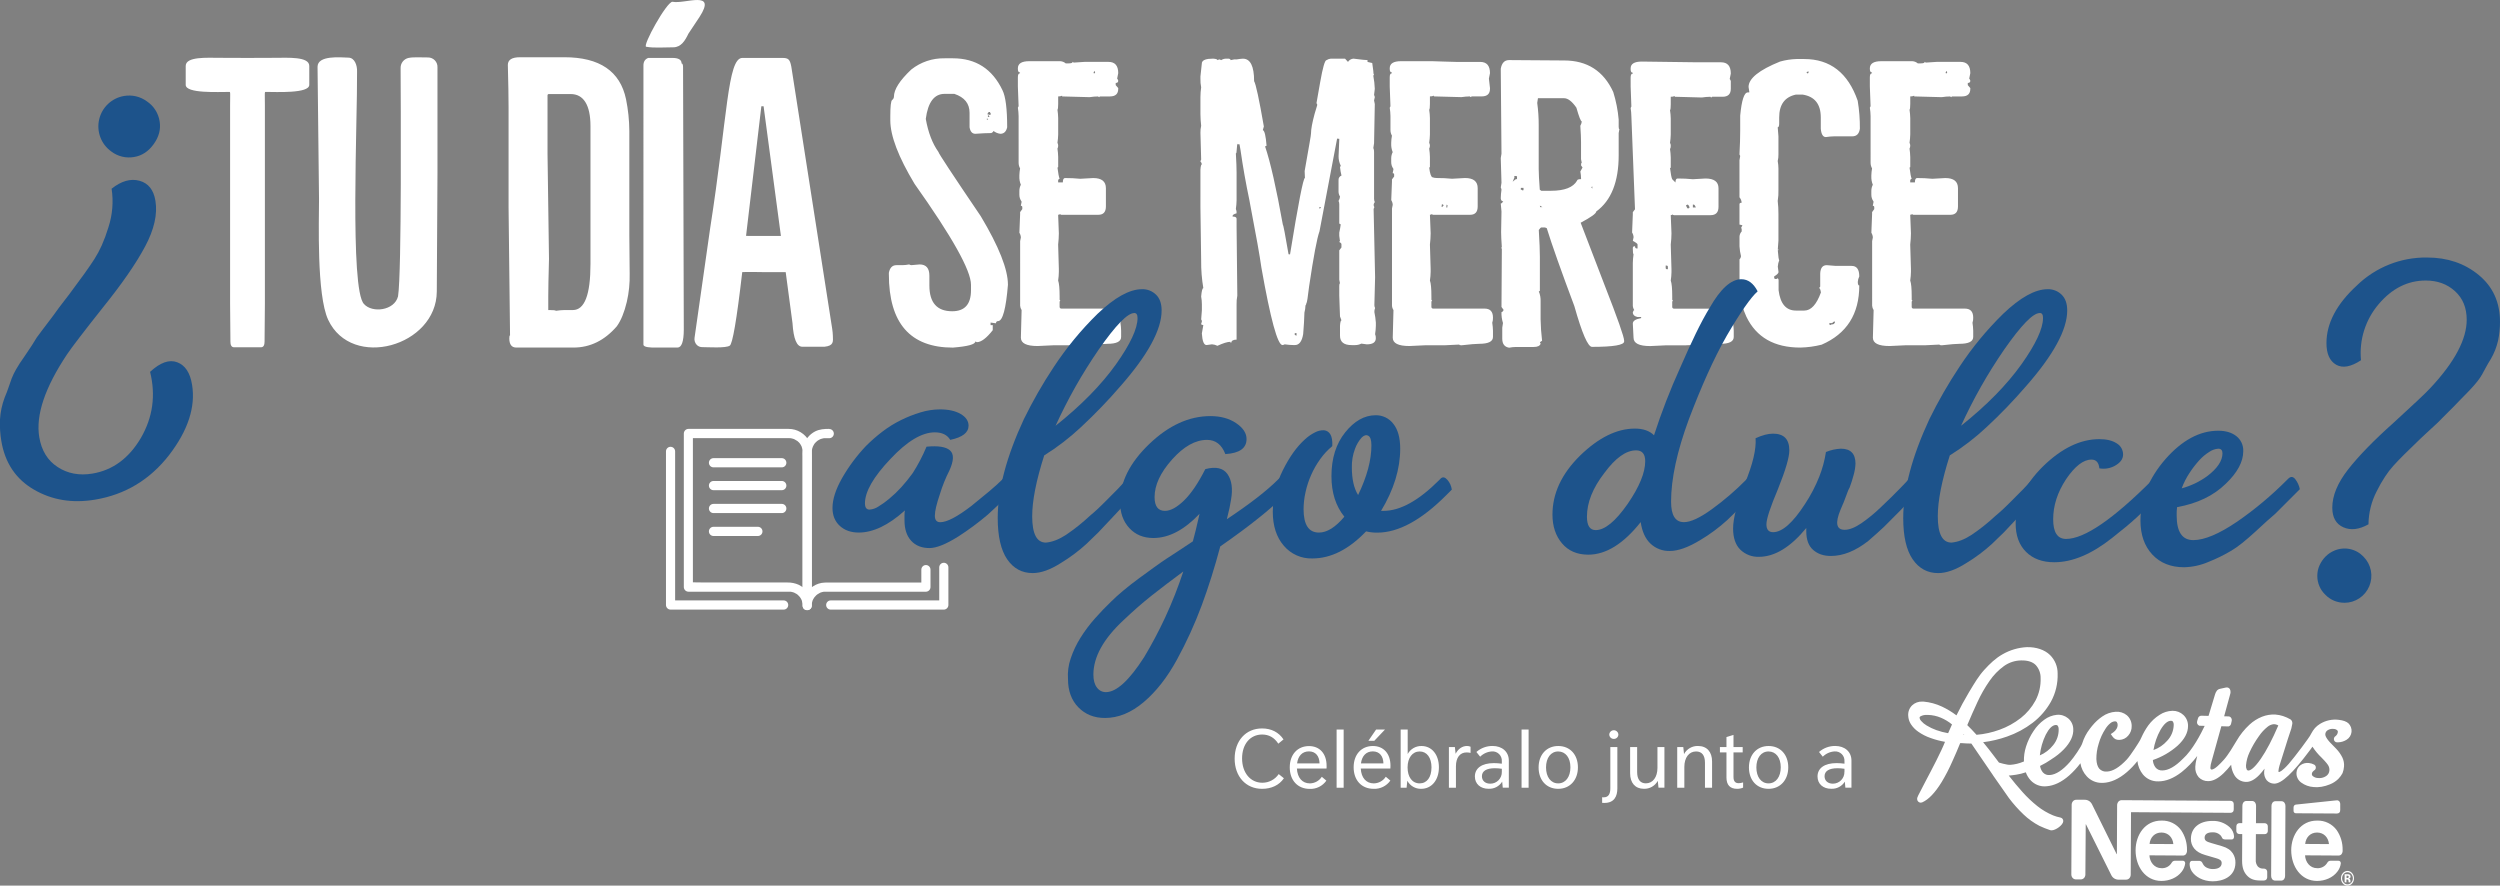
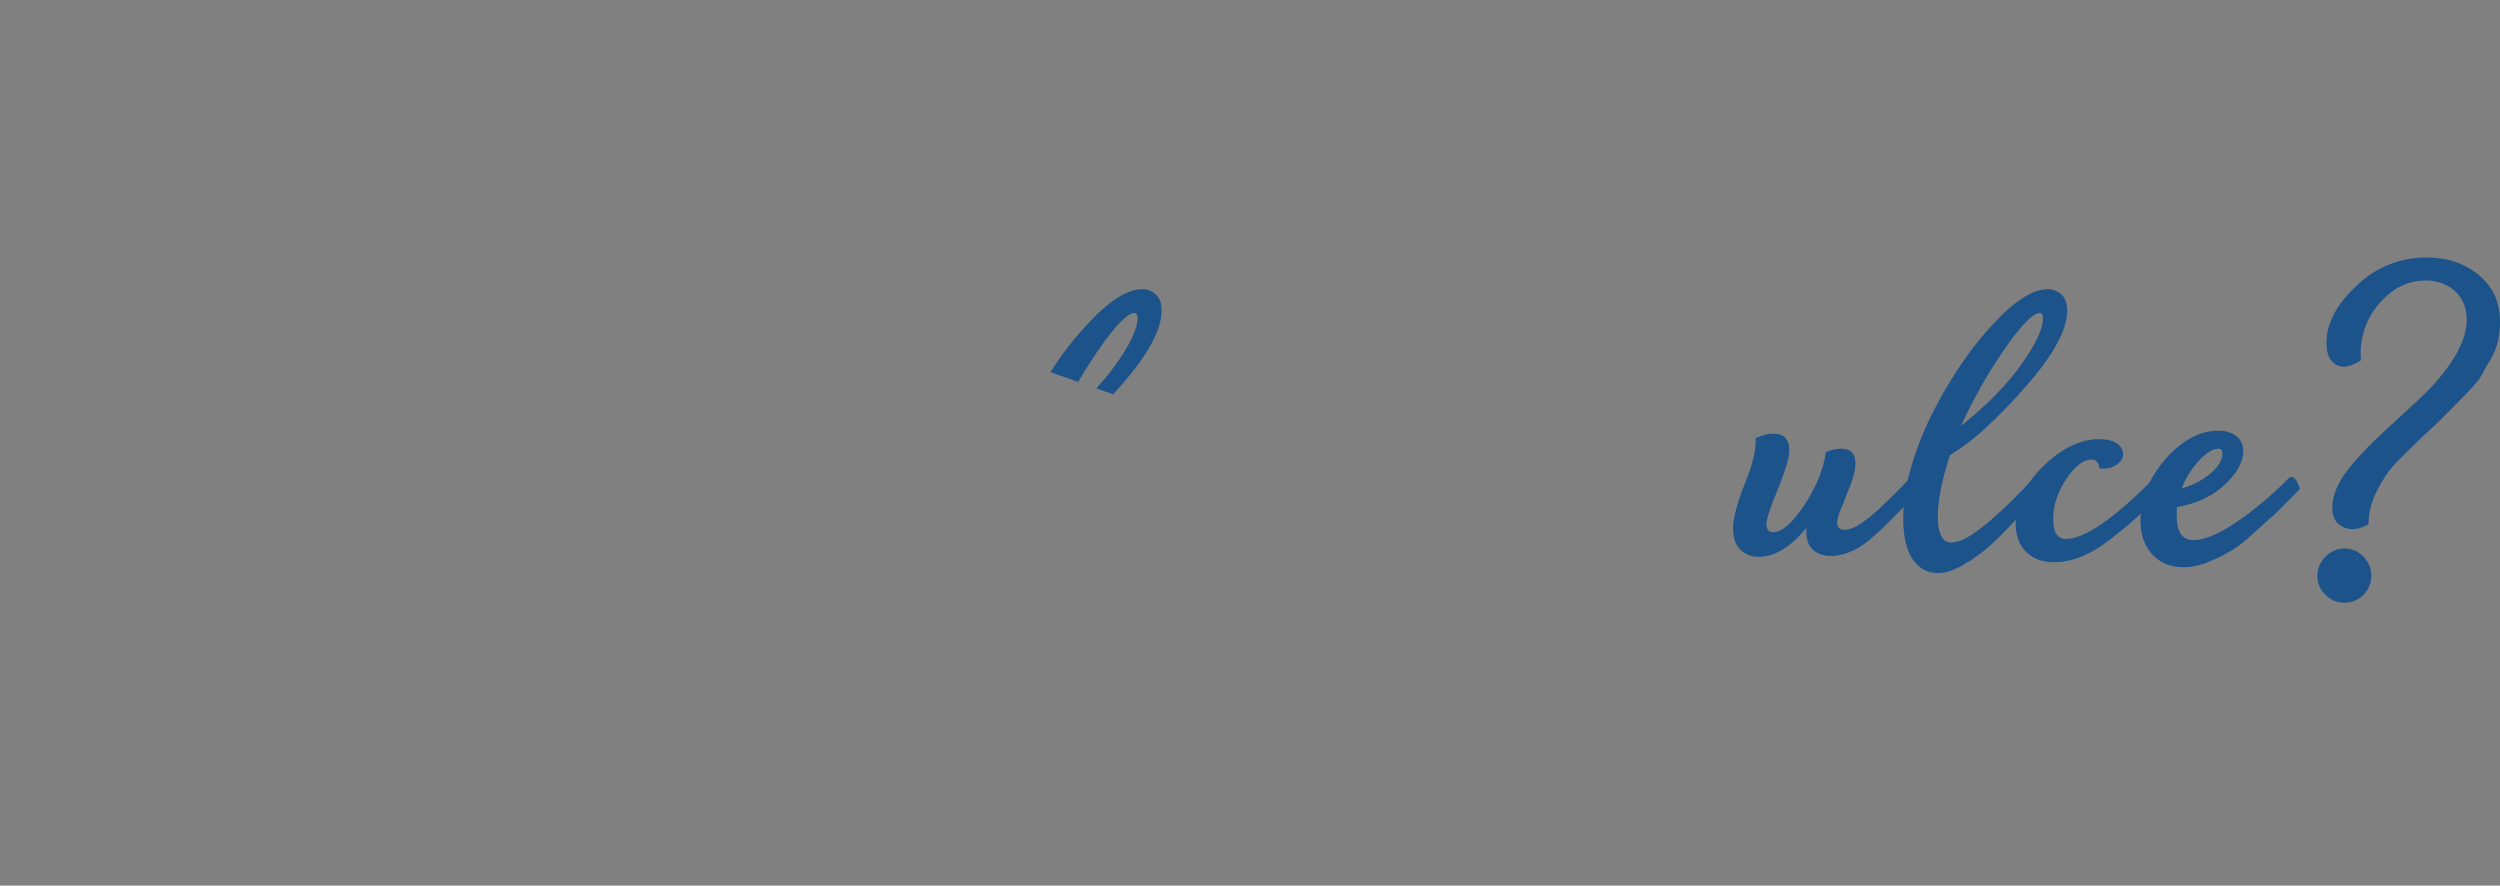
<svg xmlns="http://www.w3.org/2000/svg" width="717" height="254" fill="none">
  <rect width="100%" height="100%" fill="#808080" stroke="none" />
  <g clip-path="url(#A)">
    <path d="M32.011 54.124c2.76-2.207 5.414-2.97 7.961-2.292s4.082 2.59 4.603 5.734c.64 3.859-.351 8.244-2.972 13.154S34.919 81.495 29.416 88.313c-5.472 6.904-8.868 11.342-10.19 13.316-6.355 9.539-9.01 17.449-7.965 23.731.637 3.856 2.398 6.722 5.282 8.596s6.205 2.496 9.961 1.866c5.814-.966 10.445-4.365 13.893-10.198 3.431-5.921 4.314-12.247 2.65-18.977 2.913-2.698 5.508-3.614 7.787-2.748s3.694 3.005 4.246 6.415c1.053 6.367-1.135 13.094-6.564 20.179-5.52 7.099-12.608 11.369-21.264 12.809-6.511 1.088-12.354.125-17.532-2.888s-8.291-7.661-9.341-13.942c-.338-2.012-.467-4.053-.386-6.092C.113 118.193.572 116.037 1.35 113.991c.459-1.091.849-2.1 1.151-3.025s.586-1.738.849-2.424c.345-.882.757-1.736 1.231-2.555.706-1.229 1.475-2.419 2.306-3.566 1.78-2.598 2.989-4.46 3.626-5.584.374-.52.94-1.282 1.698-2.288l3.057-4.034c1.192-1.673 2.168-2.989 2.93-3.949l1.588-2.062 4.386-5.964c1.192-1.664 2.154-3.07 2.887-4.217.805-1.26 1.515-2.578 2.123-3.945.74-1.679 1.376-3.402 1.907-5.159 1.171-3.575 1.487-7.376.921-11.097zm3.584-26.602c1.135-.195 2.298-.159 3.419.105s2.178.753 3.107 1.437c.978.649 1.809 1.497 2.44 2.488s1.048 2.104 1.225 3.267c.371 2.243-.195 4.412-1.698 6.505s-3.367 3.325-5.592 3.697c-1.151.211-2.334.178-3.472-.098s-2.206-.786-3.135-1.5c-1.417-1.018-2.501-2.435-3.115-4.072s-.729-3.419-.332-5.122 1.289-3.249 2.562-4.443 2.872-1.982 4.592-2.264z" fill="#1d538b" />
    <g fill="#fff">
-       <path d="M270.906 16.72h2.386c6.573 0 11.313 3.053 14.22 9.158.897 1.806 1.346 5.346 1.346 10.62-.276 1.252-.935 1.874-1.971 1.874-.72-.091-1.401-.379-1.97-.831 0 .209-.208.426-.624.622-1.176 0-2.696.072-4.564.209-.9 0-1.452-.622-1.66-1.874v-4.162c0-2.638-1.454-4.443-4.361-5.414h-2.802c-2.973 0-4.77 2.394-5.393 7.182.688 3.888 1.898 7.046 3.631 9.474 0 .349 4.046 6.492 12.139 18.428 5.197 8.678 7.795 15.237 7.795 19.676-.566 6.87-1.5 10.34-2.802 10.411-.084-.011-.17-.003-.251.025s-.154.073-.214.134-.105.134-.132.215-.035.167-.023.252l-1.558-.209v.729h.624v1.457c-1.8 2.292-3.323 3.438-4.569 3.438l-.424-.209c0 .832-2.146 1.421-6.437 1.768-12.24 0-18.361-7.01-18.364-21.03v-.426c.283-1.462 1.009-2.192 2.178-2.189h1.762c.628-.015 1.253-.084 1.868-.209.191.113.404.184.625.209 1.312-.136 2.123-.209 2.386-.209 1.868 0 2.802 1.076 2.802 3.229v2.811c0 4.927 2.18 7.391 6.539 7.391 3.598 0 5.395-2.012 5.392-6.036v-1.563c0-4.095-5.395-13.742-16.185-28.941-4.637-7.705-6.955-13.777-6.955-18.219v-1.146c0-2.84.174-4.402.522-4.686.153-.105.28-.244.37-.407s.141-.344.148-.53c0-2.079 1.66-4.681 4.981-7.808 2.714-2.149 6.088-3.284 9.545-3.212zm12.143 17.593l-.106.102.522-.204h-.106l-.31-.315v.417zm.849-1.355l.314-.209-.314-.622h-.339l-.425.622.764.209zm-.424.106l-.208.209.208.311.31-.106-.208-.426-.102.013zM295.171 17.55h8.917c.573.034 1.12.254 1.558.626h.849c.76 0 1.143-.141 1.143-.426.028-.004.057-.002.084.007s.052.024.072.044.036.045.045.072.011.056.007.085l3.218-.209h6.849c1.868 0 2.801 1.076 2.798 3.229l-.31 1.559c.159.176.267.393.31.626 0 .417-.242.626-.726.626v.622l.726.852v.209c0 1.457-.795 2.185-2.386 2.185h-2.798c-.029-.004-.058-.002-.085.007s-.052.024-.072.045-.036.045-.044.072-.012.056-.007.085c-.208 0-.315-.068-.315-.209-.833.011-1.664.081-2.488.209l-7.889-.209v-.209c-.358.156-.747.228-1.138.209v2.16c0 .971-.072 1.529-.208 1.666.123.792.192 1.592.208 2.394v4.686c-.021.801-.091 1.601-.208 2.394.137.256.208.542.208.833s-.071.577-.208.833c.117.793.186 1.593.208 2.394v2.811c.005.028.002.057-.007.085s-.024.052-.044.072-.045.035-.072.044-.056.011-.085.007c.208 1.734.425 2.812.62 3.229-.136.031-.255.112-.334.227s-.111.256-.09.395v.426h1.345c0-.831.209-1.248.625-1.248 1.454-.007 2.909.062 4.356.209l3.736-.209c2.421 0 3.632.971 3.635 2.914v5.231c0 1.597-.73 2.394-2.182 2.394h-10.586c-.203 0-.31-.068-.31-.209-.189.113-.4.184-.619.209l.203 5.312c-.01 1.078-.078 2.154-.203 3.225l.203 6.978v.835c-.011.837-.079 1.673-.203 2.501.271.762.424 2.288.424 4.579v.852c-.004.029-.002.058.007.085s.024.052.045.072.045.036.072.044.056.011.084.007l-.208.426v1.563c.017.123.08.236.176.315s.218.119.342.111h14.738c1.594 0 2.389.868 2.386 2.603.021.494-.05.988-.208 1.457.121.757.191 1.521.208 2.288v1.772c0 1.321-1.315 1.979-3.944 1.976-.9 0-2.599.142-5.096.426-.424 0-.624-.068-.624-.209l-4.246.209h-5.604l-4.463.209c-3.179 0-4.769-.798-4.772-2.394l.208-7.915c-.246-.373-.392-.803-.425-1.248V69.153l.208-1.044c-.022-.479-.169-.945-.424-1.35l.208-5.312v-.622l.624-.852v-.52c.009-.058.005-.118-.013-.174s-.049-.107-.09-.149-.093-.073-.149-.091-.115-.022-.173-.013l.208-1.039v-.209c-.421-.571-.641-1.266-.624-1.977v-1.044c.001-.615.147-1.22.425-1.768-.324-.792-.469-1.646-.425-2.501v-.209c.017-.663.087-1.324.208-1.976-.286-.508-.432-1.083-.424-1.666V33.273c-.017-.802-.086-1.601-.209-2.394l.209-.426-.209-5.623v-2.679c0-.767.209-1.146.62-1.146v-.209c-.424 0-.62-.349-.62-1.044v-.204c.02-1.332 1.102-1.998 3.244-1.998zm18.785 2.812l-.208.209-.102.209v.094l.102.209.208-.102.101-.106v-.209l-.101-.302zm79.998 38.423c.024.221.095.435.208.626-.059.177-.128.351-.208.52l.424 19.573-.208 8.017c.003.289.074.574.208.831-.155.361-.226.753-.208 1.146.211.996.353 2.005.425 3.02v.937c-.019.8-.092 1.599-.217 2.39.154.362.225.753.208 1.146 0 1.181-.864 1.771-2.594 1.768l-1.558-.209c-.546.279-1.15.424-1.762.426h-1.04c-2.217 0-3.324-.902-3.321-2.705v-2.812c.068-1.044.208-1.563.425-1.563l-.425-1.146-.208-5.934v-2.811c0-.481.068-.728.208-.728l-.208-1.039v-8.434l.624-.831v-.937c0-.21-.208-.419-.624-.626-.004-.028-.002-.057.007-.085s.024-.052.045-.072.045-.035.072-.044.056-.011.084-.007l-.208-1.559v-.937c.182-.79.323-1.589.425-2.394-.058.01-.117.005-.173-.013s-.107-.049-.149-.091-.072-.093-.09-.149-.022-.116-.013-.174v-5.316c.005-.325-.066-.646-.208-.937.227-.382.372-.807.425-1.248-.256-.406-.402-.871-.425-1.35v-3.335c-.032-.288.034-.579.189-.825s.387-.431.66-.526c-.204-.786-.346-1.586-.424-2.394l.208-.426c-.418-.841-.632-1.769-.624-2.709l.208-4.997-.629-.077-1.885 9.925-3.167 16.677c-.714 1.948-1.705 7.202-2.973 15.761-.37 3.195-.628 4.792-.772 4.792-.02.266-.116.52-.276.733-.018.674-.118 1.344-.298 1.994l-.123 2.833-.237 3.357c-.349 2.101-1.144 3.151-2.387 3.148h-.424c-.833-.016-1.664-.086-2.488-.209-.193.112-.407.183-.629.209-1.415 0-3.433-7.408-6.055-22.223-.45-3.266-1.537-9.38-3.261-18.342l-.165-.92c-1.03-4.887-1.88-9.668-2.548-14.343l-.072-.426-.238-1.333h-.624v-.311l-.208 2.288c0 .426-.068.626-.208.626.139 2.428.208 4.274.208 5.538v7.915c-.016.836-.085 1.669-.208 2.496.175.391.247.821.208 1.248-.76.209-1.142.456-1.142.733v.204c.764 0 1.142.209 1.142.626v2.5l.208 19.569c-.164.823-.234 1.662-.208 2.501v10.095c-.968 0-1.486.315-1.554.937-.14 0-.208-.102-.208-.311-.832 0-2.078.382-3.736 1.146-.486-.246-1.016-.391-1.559-.426l-1.554.209c-.764 0-1.21-1.108-1.35-3.331 0-.136.14-.937.425-2.394-.221-.024-.434-.095-.624-.209.012-.256.083-.505.208-.728 0-.426-.068-.626-.208-.626l.208-2.705v-1.64c0-.769-.07-1.536-.208-2.292.14-1.593.348-2.394.624-2.394-.443-2.613-.652-5.26-.624-7.91l-.209-15.305V48.68c.068-1.044.209-1.563.425-1.563-.14-.486-.276-.728-.425-.728.026-.221.097-.434.209-.626l-.209-7.702c-.011-.666.059-1.331.209-1.981-.127-1.106-.197-2.218-.209-3.331v-4.89c.003-.941.072-1.881.209-2.812-.165-.823-.235-1.662-.209-2.5v-.622l.425-3.957c.21-.764 1.247-1.146 3.112-1.146h.208c.76.072 1.143.209 1.143.426.19-.113.403-.185.624-.209l.424.209c.406-.257.871-.404 1.351-.426h.849c.344.072.518.209.518.426l1.036-.209h.726c.583-.11 1.173-.18 1.766-.209 2.143 0 3.214 2.15 3.214 6.449.501.829 1.433 5.163 2.794 13.001l-.301 1.039c.501.142.86 1.633 1.078 4.473l-.424.204c1.511 4.439 3.21 11.924 5.095 22.457.127 0 .672 2.824 1.635 8.473l.424.034c2.375-14.617 3.799-21.925 4.272-21.925l-.077-1.981 1.397-7.974c.297-1.692.439-2.627.425-2.803 0-1.196.346-3.077 1.04-5.644l.726-2.42v-.273c0-.179-.068-.268-.208-.268-.034.202.321-1.82 1.066-6.066s1.357-6.365 1.838-6.36c.374-.246.803-.392 1.248-.426h4.047l.849.937c.168-.268.397-.493.668-.655s.575-.259.89-.282c2.214.284 3.563.426 4.047.426v.52l1.35.311.31 2.292c0 .626.068.937.208.937l-.208.426c.235 1.237.377 2.49.425 3.748 0 .136-.073.729-.209 1.768.112.192.182.406.209.626l-.209.937.209 1.039-.209 11.246-.208 1.35c.156.361.227.753.208 1.146v13.431c-.006.325.066.646.209.937-.196.232-.315.519-.34.822zm-22.623 36.753v.52l.518.209v-.728h-.518zm7.473-35.918v-.209h-.314l-.102-.102v.426l.102.106.314-.222zM401.813 17.55h8.917l3.32.106 3.63.102h6.845c1.868 0 2.802 1.076 2.802 3.229l-.31 1.559.31 2.709v.209c0 1.457-.795 2.185-2.386 2.185h-2.802c-.029-.004-.058-.002-.085.007s-.052.024-.072.044-.036.045-.044.072-.012.056-.007.085c-.209 0-.31-.068-.31-.209-.835.011-1.668.081-2.493.209l-7.885-.209v-.209c-.359.157-.75.228-1.142.209v2.168c0 .971-.068 1.529-.208 1.666.125.792.194 1.592.208 2.394v4.686c-.019.801-.089 1.601-.208 2.394.137.256.208.542.208.833s-.071.577-.208.833c.119.793.189 1.592.208 2.394v2.811c.005.028.002.057-.007.085s-.024.052-.044.072-.045.035-.072.044-.056.011-.085.007c.207 1.732.518 2.67.934 2.812.401.137.821.208 1.244.209 1.457-.007 2.912.062 4.361.209l3.736-.209c2.421 0 3.631.971 3.631 2.914v5.239c0 1.599-.726 2.397-2.178 2.394h-10.586c-.208 0-.31-.068-.31-.209-.191.113-.403.184-.624.209l.208 5.312c-.01 1.078-.079 2.154-.208 3.225l.208 6.978v.835c-.01.837-.08 1.673-.208 2.501.283.764.425 2.29.425 4.579v.852c-.004.029-.002.058.007.085s.024.052.044.072.045.036.072.044.057.011.085.007l-.208.426v1.563c.017.123.08.236.176.315s.218.119.342.111h14.755c1.588 0 2.386.852 2.386 2.603.018.494-.052.988-.208 1.457.119.757.188 1.521.208 2.288v1.772c0 1.321-1.315 1.979-3.945 1.976-.9 0-2.598.142-5.095.426-.424 0-.62-.068-.62-.209l-4.246.209h-5.604l-4.463.209c-3.184 0-4.775-.798-4.772-2.394l.208-7.915c-.248-.372-.395-.802-.425-1.248V59.781l.208-1.039c-.022-.481-.168-.948-.424-1.355l.208-5.308v-.626l.624-.831v-.524c.01-.058.007-.118-.011-.175s-.049-.108-.09-.15-.093-.073-.15-.091-.116-.021-.174-.011l.208-1.044v-.209c-.422-.57-.642-1.266-.624-1.976v-1.039c.001-.616.147-1.223.425-1.772-.323-.791-.468-1.643-.425-2.496v-.243c.017-.665.087-1.327.208-1.981-.286-.508-.433-1.083-.425-1.666v-3.953c-.013-.802-.083-1.602-.208-2.394l.208-.426-.208-5.623v-2.701c0-.767.208-1.146.625-1.146v-.209c-.425 0-.625-.349-.625-1.044v-.204c.015-1.332 1.094-1.998 3.24-1.998zm11.829 41.852l.107-.209.309-.311-.208-.209-.31-.106-.106.733.208.102zm1.559-.426l-.315-.311-.101.831v.106l.208-.209v.209l.102-.209v-.183l.106-.234zm33.369-41.635c6.64 0 11.345 3.02 14.113 9.06.803 2.572 1.324 5.225 1.554 7.91v2.083c0 .426.068.622.208.622l-.208 1.146v6.351c0 7.636-2.144 13.016-6.432 16.14 0 .568-1.492 1.644-4.476 3.229l6.955 18.117c3.663 9.371 5.503 14.61 5.52 15.714v.209c0 1.039-3.074 1.559-9.222 1.559-1.172 0-2.856-3.891-5.053-11.672-3.821-10.198-6.461-17.655-7.919-22.372l-.522-.204h-1.036c-.139 0-.381.243-.726.728.21 3.47.313 6.037.31 7.702v9.682c0 .141-.102.209-.31.209.388.92.565 1.916.518 2.914v5.112c.038 2.053.179 4.104.425 6.143l-.624.426.208.426c-.207.625-.864.937-1.971.937h-5.095c-.661.01-1.321.08-1.97.209-1.316-.209-1.97-1.073-1.97-2.603v-3.122l.204-1.355c-.315-1.01-.459-2.065-.425-3.122.208 0 .425-.209.62-.626l-.62-.852.102-16.656c.004-.028.002-.057-.007-.085s-.024-.052-.044-.072-.045-.035-.072-.044-.057-.011-.085-.007c-.004-.028-.002-.057.007-.085s.024-.052.044-.072.045-.035.073-.044.056-.011.084-.007c-.139-2.014-.208-3.472-.208-4.375l.106-5.934-.208-2.288c.207 0 .449-.209.726-.626-.424 0-.658-.277-.726-.852.016-.836.086-1.669.208-2.496-.027-.221-.097-.433-.208-.626.045-.454.115-.904.208-1.35l-.208-7.08.208-1.252-.208-24.361c.283-1.664 1.079-2.496 2.386-2.496l15.766.111zm-14.322 33.315l.102.209-.518 1.248.624-.52.31-.209h.314v-.831l-.624-.106-.208.209zm1.97 3.229l-.102.426.624.315.204-.106v-.635h-.726zm4.866-25.716l-.208 1.355c.29 2.104.432 4.227.425 6.351v12.596c0 1.25.103 3.227.31 5.934l.424.311h2.803c3.872 0 6.363-.971 7.472-2.914 0-.277.378-.426 1.138-.426v-.209c-.01-.663-.079-1.325-.203-1.976l.619-1.146-.424-.626c0-.481.068-.728.208-.728l-.208-1.039v-4.886c0-1.18-.068-2.739-.204-4.686.226-.382.37-.807.425-1.248-.283 0-.801-1.318-1.554-3.953-1.249-1.806-2.425-2.709-3.529-2.709h-7.494zm.624 31.233h.65l-.726-.426.076.426zm14.662-5.729l.31.426v-.626l-.31.2zm14.5-36.016l15.875.209h6.849c1.868 0 2.802 1.075 2.802 3.225l-.31 1.563c.159.175.266.39.31.622v2.189c0 1.525-.795 2.288-2.386 2.288h-2.904c-.028-.004-.057-.002-.085.007s-.052.024-.072.045-.035.045-.044.072-.012.056-.007.085c-.208 0-.31-.068-.31-.209-.835.013-1.667.083-2.493.209l-7.782-.209v-.209c-.36.157-.751.228-1.143.209v2.189c0 .971-.068 1.525-.208 1.666.125.792.194 1.592.208 2.394v4.579c-.019.802-.088 1.601-.208 2.394.155.256.227.553.208.852.022.326-.05.651-.208.937.119.793.189 1.592.208 2.394v2.812c.005.028.002.057-.007.085s-.024.052-.044.072-.045.036-.072.045-.056.011-.085.007c.21 1.732.418 2.807.625 3.225l.934.937c0-.762.208-1.146.624-1.146 1.454-.005 2.909.065 4.356.209l3.63-.209c2.491 0 3.737.937 3.737 2.811v5.312c0 1.599-.76 2.397-2.28 2.394h-10.483c-.209 0-.31-.068-.31-.209-.192.113-.404.184-.625.209l.208 5.205c-.01 1.078-.079 2.154-.208 3.225l.208 7.08v.852c-.014.802-.083 1.602-.208 2.394.283.764.425 2.29.425 4.579v.852c-.004.028-.002.058.007.085s.024.052.044.072.045.036.073.044.056.011.084.007l-.208.426v1.563c.017.123.08.236.176.315s.218.119.342.111h14.738c1.588 0 2.386.903 2.386 2.705.027.461-.044.923-.208 1.355.119.757.188 1.521.208 2.288v1.772c0 1.321-1.315 1.979-3.945 1.976-.968 0-2.697.142-5.188.426-.348 0-.518-.068-.518-.209l-4.246.209h-5.605l-4.462.209c-3.182 0-4.773-.798-4.773-2.394l-.208-4.059c0-.762.794-1.278 2.386-1.563v-.311h-1.036c-.9-.21-1.35-.662-1.35-1.355.136-.426.276-.626.425-.626-.248-.372-.395-.802-.425-1.248V75.436c.016-.837.086-1.672.208-2.501-.14-.136-.208-.694-.208-1.665v-.209c.068-.277.208-.426.425-.426h.208c0 .426.17.626.518.626h.208v-1.146c0-.209-.45-.554-1.35-1.039l.208-1.044c-.023-.479-.169-.945-.425-1.35l.208-5.205v-.626l.624-.831-1.04-26.653c-.014-.802-.083-1.602-.208-2.394l.208-.426-.208-5.725V22.236c0-.762.208-1.146.624-1.146v-.217c-.424 0-.624-.345-.624-1.039v-.209c-.011-1.309 1.056-1.965 3.202-1.968zm6.848 58.508v.622c-.01.058-.007.118.011.175s.049.108.09.15.093.073.15.091.116.021.174.011h.208v-.622c.009-.058.005-.118-.013-.174s-.049-.107-.09-.149-.093-.073-.149-.091-.115-.022-.173-.013h-.208zm5.826-17.282c.208.622.424.937.62.937l.424-.315c-.206-.554-.414-.831-.624-.831l-.42.209zm1.97-.209v.831h.849c-.207-.554-.415-.831-.624-.831h-.225zm7.146 33.337l.208-.106.424-.52-.309-.209-.107.209-.102.426-.114.2zm.522-2.083h-.297v.209h.314l-.017-.209zm22.071-72.999h2.178c7.473 0 12.592 3.99 15.358 11.97.439 2.649.648 5.332.624 8.017-.207 1.457-.933 2.185-2.178 2.185h-5.189c-.799.016-1.596.086-2.386.209-.832 0-1.318-.798-1.457-2.394v-3.229c0-3.814-1.729-5.999-5.188-6.556h-1.97c-3.185.693-4.776 2.878-4.773 6.556v1.67c0 .767-.14 1.146-.424 1.146l.208 2.603v5.197c.016.631-.054 1.262-.208 1.874.135.721.204 1.452.208 2.185v6.04c.034 1.079-.036 2.159-.208 3.225.146 1.244.216 2.496.208 3.749v7.599l-.187 2.59h.208c.004.028.002.057-.007.085s-.024.052-.044.072-.045.035-.073.044-.056.011-.084.007c.14 1.874.276 2.812.424 2.812-.238.599-.381 1.231-.424 1.874l.208 1.563c0 .345-.425.762-1.244 1.248v.311c-.011.058-.007.118.011.175s.048.108.09.15.093.073.149.091.116.021.174.011h.208l.425-.209.208.426v3.02c.484 3.885 2.144 5.827 4.981 5.827h2.386c1.936 0 3.527-1.735 4.772-5.205-.136-.831-.31-1.248-.518-1.248l.315-.426v-3.749c.067-1.593.687-2.394 1.864-2.394l2.594.209h4.568c1.453 0 2.179 1.007 2.179 3.02-.245.487-.39 1.019-.425 1.563 0 .694.14 1.039.425 1.039 0 8.193-3.598 13.85-10.794 16.971-2.003.508-4.057.787-6.122.831-7.468 0-12.621-2.949-15.46-8.848-1.042-2.292-1.561-4.166-1.558-5.623.156-.361.227-.753.208-1.146-.416 0-.624-1.144-.624-3.433v-6.24c.242-.256.392-.586.424-.937-.234-.921-.376-1.863-.424-2.811v-2.807c.025-.547.246-1.066.624-1.461v-.728c.004-.028.002-.057-.007-.085s-.024-.052-.044-.072-.045-.035-.073-.044-.056-.011-.084-.007l.424-.831-.849-.209v-5.832c0-.273.208-.426.624-.426-.034-.575-.253-1.123-.624-1.563V45.971l.208-1.248-.208-.426c.142-2.704.211-4.958.208-6.764v-4.366c.416-4.439 1.144-6.659 2.183-6.662h.424v-.209l-.208-1.355c0-2.428 3.011-4.856 9.031-7.284 1.543-.437 3.133-.681 4.735-.728zm2.904 3.744v.2l.314.209.204-.209v-.426l-.518.226zm7.681 71.628l-.314.311h-.204l-.106.106-.425-.106-.208.315.314.311.425-.209h.204l.424-.102.315-.426v-.315l-.425.115z" />
-       <path d="M539.544 17.55h8.916c.574.034 1.12.254 1.559.626h.849c.764 0 1.142-.141 1.142-.426.028-.004.057-.002.085.007s.051.024.072.044.035.045.044.072.011.056.007.085l3.219-.209h6.848c1.869 0 2.803 1.076 2.803 3.229l-.315 1.559c.161.175.27.392.315.626 0 .426-.247.626-.726.626v.622l.726.852v.209c0 1.457-.799 2.185-2.387 2.185h-2.802c-.028-.004-.057-.002-.084.007s-.052.024-.073.045-.035.045-.044.072-.011.056-.007.085c-.208 0-.31-.068-.31-.209-.835.011-1.667.08-2.492.209l-7.885-.209v-.209c-.36.155-.751.227-1.142.209v2.16c0 .971-.072 1.529-.208 1.666.122.792.191 1.592.208 2.394v4.686c-.022.801-.091 1.601-.208 2.394.136.256.207.542.207.833s-.071.577-.207.833c.116.793.186 1.593.208 2.394v2.811c.004.028.002.057-.007.085s-.024.052-.045.072-.045.035-.072.044-.056.011-.084.007c.206 1.732.413 2.809.62 3.229-.136.031-.256.112-.334.227s-.112.256-.091.395v.426h1.346c0-.831.208-1.248.624-1.248 1.456-.007 2.912.062 4.361.209l3.732-.209c2.42 0 3.632.971 3.634 2.914v5.231c0 1.599-.726 2.397-2.178 2.394h-10.585c-.208 0-.314-.068-.314-.209-.19.113-.401.184-.62.209l.208 5.312c-.012 1.078-.082 2.154-.208 3.225l.208 6.978v.835c-.013.837-.082 1.673-.208 2.501.283.764.425 2.29.425 4.579v.852c-.005.029-.002.058.007.085s.024.052.044.072.045.036.072.044.056.011.085.007l-.208.426v1.563c.017.124.08.237.177.316s.22.118.345.11h14.733c1.594 0 2.389.868 2.387 2.603.02.494-.051.988-.208 1.457.121.757.19 1.521.208 2.288v1.772c0 1.321-1.315 1.979-3.945 1.976-.897 0-2.596.142-5.095.426-.425 0-.624-.068-.624-.209l-4.246.209h-5.622l-4.462.209c-3.185 0-4.777-.798-4.777-2.394l.208-7.915c-.246-.373-.392-.802-.425-1.248V69.153l.204-1.044c-.022-.479-.168-.945-.424-1.35l.208-5.312v-.622l.62-.852v-.52c.009-.058.005-.118-.013-.174s-.049-.107-.091-.149-.092-.073-.148-.091-.115-.022-.173-.013l.208-1.039v-.209c-.418-.572-.636-1.267-.62-1.977v-1.044c.001-.615.146-1.22.425-1.768-.323-.792-.468-1.646-.425-2.501v-.209c.017-.663.087-1.324.208-1.976-.287-.507-.434-1.082-.424-1.666V33.273c-.016-.802-.086-1.601-.209-2.394l.209-.426-.209-5.623v-2.679c0-.767.209-1.146.625-1.146v-.209c-.425 0-.625-.349-.625-1.044v-.204c.034-1.332 1.124-1.998 3.27-1.998zm18.78 2.812l-.208.209-.102.209v.094l.102.209.208-.102.106-.106v-.209l-.106-.302zM78.903 16.583l-7.936.03c-2.586-.009-4.632 0-7.94-.03-3.588 0-9.766-.426-9.766 2.322v5.431c0 2.535 9.392 2.015 12.602 2.028.2 0 .157.852.153 1.044l-.025 2.841v56.902l.093 10.828c0 .852.221 1.623 1.049 1.623h7.694c.849 0 1.04-.792 1.049-1.623l.093-10.828V30.244l-.025-2.841c0-.2-.043-1.044.157-1.044 3.206 0 12.598.507 12.598-2.028v-5.427c0-2.743-6.199-2.322-9.796-2.322zm70.224-.166h12.738c10.105 0 15.999 4.011 17.68 12.034.607 2.99.924 6.031.947 9.082v29.98l.098 10.986c.066 2.722-.211 5.441-.824 8.094-.713 2.999-1.665 5.325-2.853 6.978-3.513 4.072-7.654 6.108-12.424 6.108h-16.415c-1.333 0-2-.879-2-2.637 0-.567.068-.852.208-.852l-.424-36.715V30.879c0-2.956-.07-7.038-.208-12.247.002-1.477 1.162-2.215 3.477-2.215zm7.902 10.977v16.681l.424 30.172c-.14 3.8-.208 10.134-.208 10.56v4.115h.425c1.053 0 1.647.072 1.787.213.801-.126 1.61-.197 2.421-.213h2.42c3.371 0 5.055-4.402 5.053-13.205v-39.556c0-6.125-2.034-9.188-5.682-9.188h-6.216c-.057-.008-.116-.003-.171.015s-.105.049-.146.09-.072.091-.091.146-.024.114-.016.171zm28.872-10.781h6.947c1.753 0 2.632.524 2.632 1.58.283 0 .425.388.425 1.163v1.091l.208 74.09c-.014 3.428-.617 5.141-1.809 5.141h-6.492c-.964 0-3.274 0-3.274-.852V28.451v-4.008-.426-5.171c-.021-1.125.433-1.866 1.363-2.232zm27.022 0h11.421c1.733 0 2.195.375 2.599 2.454l11.731 75.219c.108.695.173 1.397.196 2.1.055 1.576.28 2.773-2.395 3.058h-6.369c-1.596 0-2.535-2.258-2.815-6.773l-1.953-14.628h-6.577s-4.836-.094-5.885 0c-1.614 13.985-2.798 20.613-3.579 21.09-1.13.775-6.289.426-7.868.426-.29.007-.578-.044-.848-.15s-.516-.265-.723-.468c-.261-.265-.456-.586-.571-.94s-.146-.729-.092-1.097l4.471-31.373c5.019-32.11 4.964-48.919 9.257-48.919zm5.434 13.866l-4.386 37.158.625.026h9.37l-4.967-37.183h-.642zm-92.889-11.148v30.244l-.195 34.048c-.089 15.667-24.38 22.577-31.153 8.094-3.346-7.161-2.624-28.485-2.624-34.572l-.425-37.984c0-3.374 6.594-2.701 8.916-2.628 1.733.051 2.493 2.232 2.416 4.008.128 13.525-2.123 62.495 1.992 66.652 2.326 2.645 8.742 1.921 9.765-2.211 1.083-6.888.773-56.961.735-65.511-.008-.661.21-1.304.618-1.823s.981-.881 1.624-1.027c1.503-.315 3.549-.128 5.621-.145.368-.002.733.072 1.071.217s.644.357.897.624.451.584.578.93.183.715.163 1.083zM192.86.507c3.597.733 12.874-3.531 7.766 4.353l-3.197 4.814c-.913 1.917-2.08 3.893-4.339 3.893-2.794 0-5.52.251-7.766-.158-1.151-.204 5.864-12.903 7.536-12.903z" />
-     </g>
+       </g>
    <g fill="#1d538b">
      <path d="M287.805 137.185c.719-.718 1.395-.698 2.029.06.679.85 1.131 1.86 1.312 2.935l-1.643 1.67-6.208 5.754c-2.689 2.282-5.526 4.383-8.492 6.288-3.504 2.195-6.247 3.293-8.228 3.293-2.228 0-3.979-.699-5.253-2.096s-1.91-3.333-1.91-5.806v-1.615c-.004-.429.036-.857.119-1.278-4.696 4.235-9.112 6.35-13.248 6.347-2.227 0-4.038-.639-5.43-1.916s-2.091-2.991-2.094-5.138c0-2.473.916-5.327 2.748-8.562 1.925-3.362 4.249-6.479 6.92-9.282 1.465-1.459 3.026-2.818 4.671-4.068 1.659-1.27 3.438-2.372 5.312-3.293 1.805-.893 3.681-1.634 5.609-2.215 1.8-.552 3.671-.839 5.553-.852 2.463 0 4.445.439 5.945 1.317s2.256 1.995 2.267 3.352c0 1.988-1.751 3.345-5.252 4.072-.875-1.437-2.347-2.155-4.416-2.155-3.742 0-7.999 2.556-12.772 7.667-4.852 5.112-7.277 9.344-7.277 12.695 0 1.198.437 1.796 1.312 1.793.895-.059 1.759-.353 2.505-.852 1.114-.67 2.172-1.431 3.163-2.275 1.23-1.018 2.386-2.123 3.46-3.305 1.17-1.293 2.266-2.651 3.283-4.068 1.525-2.398 2.844-4.921 3.94-7.544 3.343-.318 5.59.041 6.742 1.077s1.093 2.952-.178 5.747c-1.112 2.186-2.03 4.467-2.743 6.815-.954 2.795-1.432 4.851-1.435 6.168 0 1.24.518 1.853 1.554 1.853 1.905 0 4.889-1.562 8.951-4.685l5.192-4.26c1.481-1.247 2.733-2.383 3.758-3.408l.234-.23z" />
      <path d="M323.632 137.066c.556-.558 1.168-.426 1.843.357.679.821 1.112 1.818 1.248 2.876l-1.554 1.55-5.825 6.228-4.34 4.609-3.396 3.293c-2.272 2.074-4.741 3.919-7.372 5.508-3.008 1.917-5.698 2.875-8.067 2.875-3.063 0-5.498-1.318-7.307-3.953s-2.715-6.587-2.718-11.855c0-8.139 2.507-17.598 7.52-28.378 2.531-5.169 5.396-10.167 8.577-14.96 3.625-5.503 7.825-10.601 12.53-15.208 4.934-4.711 9.191-7.067 12.772-7.067.736-.021 1.468.107 2.154.374s1.312.67 1.841 1.185c1.079 1.035 1.614 2.556 1.614 4.549 0 5.509-3.927 12.734-11.779 21.673-3.567 4.138-7.36 8.075-11.362 11.791-3.239 3.035-6.766 5.746-10.53 8.094-2.301 7.185-3.451 13.006-3.448 17.465 0 5.032 1.308 7.547 3.924 7.544 1.82-.156 3.742-.895 5.766-2.215 2.419-1.632 4.704-3.454 6.836-5.448.951-.797 1.745-1.5 2.377-2.096s1.227-1.176 1.784-1.738l1.724-1.734 2.199-2.215c.79-.877 1.388-1.516 1.783-1.917l.714-.72.492-.468zm1.66-47.283c-1.91 0-5.293 3.473-10.148 10.419-2.468 3.589-4.715 7.182-6.742 10.777s-3.916 7.307-5.669 11.135c7.32-5.827 13.089-11.694 17.307-17.601 4.136-5.828 6.205-10.258 6.208-13.291 0-.976-.319-1.457-.956-1.457v.017z" />
-       <path d="M368.478 141.973c-2.331 2.285-4.782 4.443-7.341 6.466-3.063 2.474-6.782 5.228-11.159 8.264-1.59 5.984-3.361 11.611-5.311 16.881-1.988 5.356-4.361 10.559-7.1 15.57-2.785 5.112-5.968 9.182-9.549 12.213s-7.28 4.546-11.099 4.549c-3.114 0-5.661-1.018-7.643-3.054s-2.972-4.734-2.972-8.094c-.145-2.009.119-4.026.777-5.929.697-2.08 1.637-4.069 2.803-5.926 1.217-1.947 2.595-3.79 4.118-5.508 1.554-1.757 3.125-3.395 4.713-4.911.957-.954 2.132-2.012 3.524-3.174s2.845-2.297 4.357-3.407l4.356-3.174c1.384-1.001 2.548-1.814 3.52-2.453 1.03-.639 2.163-1.378 3.397-2.215l4.246-2.812.849-3.293 1.074-4.613c-4.379 4.629-8.795 6.945-13.247 6.948-2.865 0-5.173-.959-6.925-2.876s-2.627-4.391-2.624-7.424c0-5.748 2.784-11.296 8.351-16.643s11.418-8.021 17.549-8.021c2.941 0 5.407.677 7.397 2.032s2.98 2.872 2.972 4.553c0 2.633-2.028 4.07-6.085 4.311-1.036-2.715-2.787-4.072-5.252-4.072-3.343 0-6.686 1.875-10.029 5.627s-5.013 7.344-5.01 10.777c0 2.633.99 3.95 2.972 3.953 1.588 0 3.398-.978 5.43-2.935s4.081-4.97 6.144-9.039c3.024-.801 5.147-.322 6.369 1.435s1.561 4.193 1.015 7.306l-.424 2.334c-.128.601-.259 1.197-.425 1.794s-.28 1.099-.357 1.499c6.604-4.393 11.497-8.186 14.679-11.378l.242-.238c.713-.722 1.389-.702 2.029.059.677.852 1.129 1.862 1.312 2.935l-1.643 1.683zm-51.304 56.531c3.023 0 6.683-3.352 10.98-10.057 2.181-3.646 4.174-7.403 5.97-11.255 2.007-4.324 3.759-8.764 5.248-13.294l-4.951 3.714-4.246 3.293c-1.356 1.079-2.669 2.177-3.94 3.293s-2.623 2.353-4.055 3.71c-5.732 5.35-8.597 10.54-8.594 15.57 0 1.593.34 2.832 1.015 3.71.291.411.677.746 1.125.975s.945.346 1.448.341z" />
-       <path d="M413.252 137.185c.556-.477 1.176-.341 1.851.426.696.79 1.14 1.77 1.274 2.816l-1.55 1.555c-7.161 7.187-13.765 10.78-19.812 10.777-1.084.013-2.167-.108-3.222-.358-4.951 5.177-10.092 7.765-15.422 7.765-1.548.047-3.087-.257-4.502-.889s-2.67-1.576-3.671-2.761c-2.106-2.437-3.161-5.69-3.163-9.759.049-4.119 1.029-8.172 2.866-11.855 1.905-3.834 4.012-6.787 6.322-8.86.87-.82 1.856-1.506 2.925-2.037.805-.438 1.714-.646 2.629-.6.371.04.728.17 1.039.379s.568.489.748.818c.425.72.616 1.84.539 3.352-1.311 1.08-2.475 2.329-3.46 3.715-1.037 1.438-1.918 2.983-2.628 4.609-.705 1.597-1.244 3.263-1.61 4.971-.348 1.572-.529 3.177-.539 4.788 0 4.473 1.472 6.708 4.416 6.705 2.307 0 4.734-1.517 7.282-4.55-2.466-3.033-3.7-6.905-3.703-11.616 0-5.112 1.314-9.302 3.941-12.571s5.531-4.905 8.712-4.911c.983-.023 1.956.188 2.842.615s1.658 1.059 2.253 1.843c1.311 1.636 1.968 4.01 1.971 7.122 0 5.827-1.83 11.775-5.49 17.844h.713c4.778 0 10.11-2.955 15.994-8.864l.455-.469zm-19.931-9.461c0-1.512-.297-2.432-.896-2.752s-1.235-.14-1.91.537c-.836.946-1.483 2.043-1.907 3.233-.637 1.702-.941 3.512-.896 5.329 0 3.354.598 5.988 1.792 7.902 2.545-5.265 3.817-10.015 3.817-14.249zm107.776 9.58c.713-.721 1.409-.701 2.089.06.712.826 1.156 1.849 1.273 2.935l-1.673 1.674-4.246 4.132-3.163 3.054c-2.386 2.173-4.985 4.098-7.757 5.747-3.422 2.078-6.327 3.116-8.713 3.114-1.019.031-2.033-.14-2.986-.503s-1.826-.909-2.568-1.61c-1.472-1.392-2.406-3.448-2.802-6.168-4.939 6.227-9.952 9.341-15.039 9.341-3.185 0-5.691-1.078-7.52-3.233s-2.744-4.909-2.747-8.26c0-6.065 2.627-11.694 7.881-16.885 5.33-5.189 10.581-7.783 15.752-7.783 2.386 0 4.216.639 5.49 1.917 2.14-6.603 4.65-13.08 7.52-19.399 1.593-3.672 3.085-6.938 4.475-9.797s2.723-5.335 4-7.425c3.097-5.421 6.117-8.132 9.061-8.132 1.91 0 3.467 1.157 4.67 3.472-1.981 1.755-4.927 5.985-8.836 12.69-1.907 3.351-3.757 7.023-5.549 11.015s-3.564 8.3-5.316 12.92c-3.422 9.267-5.132 17.17-5.129 23.71 0 3.916 1.233 5.871 3.698 5.866 1.911 0 4.576-1.237 7.995-3.711 3.532-2.561 6.847-5.41 9.91-8.519l.23-.222zm-43.454 14.731c2.624 0 5.687-2.515 9.189-7.544 3.34-4.871 5.011-8.943 5.014-12.217 0-2.076-.876-3.113-2.628-3.11-2.862 0-5.885 2.155-9.07 6.466-3.343 4.308-5.014 8.498-5.014 12.571.006 2.556.842 3.834 2.509 3.834z" />
      <path d="M547.76 137.066c.556-.481 1.133-.358 1.732.358.66.847 1.128 1.828 1.372 2.875l-1.55 1.551-1.554 1.618-2.505 2.692-4.892 4.912-2.089 1.913-2.45 2.155c-3.66 2.877-7.24 4.314-10.742 4.311-2.066 0-3.756-.578-5.07-1.734s-1.97-2.932-1.97-5.329v-.954c-4.529 5.506-9.058 8.261-13.587 8.264-.976.034-1.949-.129-2.861-.478s-1.746-.88-2.451-1.558c-1.392-1.361-2.089-3.397-2.089-6.109 0-2.871 1.114-7.142 3.342-12.813 2.304-5.583 3.339-9.934 3.104-13.052 1.908-.877 3.578-1.316 5.01-1.316 3.114 0 4.671 1.597 4.671 4.792 0 1.988-1.075 5.66-3.223 11.016-2.228 5.268-3.343 8.66-3.346 10.176s.634 2.275 1.911 2.275c2.629 0 5.694-2.713 9.192-8.14 1.614-2.449 2.973-5.056 4.055-7.783.902-2.275 1.543-4.646 1.911-7.067 1.364-.573 2.819-.897 4.297-.958 2.785 0 4.178 1.437 4.178 4.311-.046 1.095-.226 2.181-.535 3.233-.315 1.216-.695 2.415-1.138 3.591-.236.407-.435.835-.594 1.278-.238.596-.477 1.233-.718 1.912s-.497 1.316-.773 1.917-.458 1.018-.539 1.278c-1.591 3.834-1.193 5.749 1.193 5.746 1.356 0 2.968-.637 4.836-1.912 2.016-1.402 3.912-2.969 5.669-4.686 1.112-1.034 2.026-1.911 2.743-2.632l2.747-2.756c.556-.554 1.014-1.036 1.371-1.436s.658-.716.896-.958l.446-.503z" />
      <path d="M583.324 137.066c.552-.568 1.166-.449 1.843.357.679.821 1.112 1.818 1.248 2.876l-1.545 1.555-5.826 6.227-4.339 4.609-3.397 3.293c-2.271 2.074-4.74 3.919-7.371 5.508-3.015 1.917-5.704 2.875-8.067 2.875-3.06 0-5.497-1.317-7.312-3.953s-2.719-6.587-2.713-11.855c0-8.138 2.505-17.598 7.515-28.378 2.541-5.17 5.414-10.169 8.603-14.964 3.627-5.502 7.829-10.6 12.534-15.208 4.933-4.711 9.191-7.067 12.772-7.067.736-.021 1.468.107 2.154.374s1.312.67 1.841 1.185c1.074 1.035 1.613 2.556 1.613 4.549 0 5.509-3.926 12.734-11.778 21.673-3.567 4.138-7.36 8.075-11.362 11.791-3.239 3.035-6.766 5.746-10.53 8.094-2.301 7.185-3.451 13.006-3.448 17.465 0 5.032 1.308 7.547 3.923 7.544 1.821-.156 3.741-.895 5.762-2.215 2.42-1.629 4.708-3.448 6.841-5.44.951-.796 1.745-1.499 2.377-2.096s1.227-1.175 1.784-1.738l1.723-1.733 2.2-2.215c.79-.878 1.384-1.517 1.783-1.917l.714-.72.458-.477zm1.66-47.283c-1.91 0-5.293 3.473-10.148 10.419-2.465 3.589-4.713 7.182-6.742 10.777s-3.919 7.307-5.669 11.135c7.32-5.827 13.089-11.694 17.307-17.601 4.136-5.828 6.203-10.258 6.203-13.291.017-.976-.301-1.457-.913-1.457l-.038.017z" />
      <path d="M589.175 161.253c-3.422 0-6.127-.994-8.114-2.982s-2.978-4.702-2.972-8.141c0-5.747 2.625-11.215 7.876-16.404 5.327-5.188 10.706-7.782 16.135-7.782 2.066 0 3.716.399 4.951 1.197.568.324 1.039.794 1.365 1.363s.493 1.214.486 1.87c0 1.278-.796 2.355-2.386 3.233-1.35.732-2.906.984-4.416.716-.162-1.673-.917-2.511-2.268-2.514-2.309 0-4.737 1.876-7.281 5.627-2.469 3.752-3.701 7.586-3.699 11.502 0 3.751 1.233 5.627 3.699 5.627 5.25 0 13.526-5.668 24.826-17.005l.238-.239c.717-.72 1.413-.737 2.089-.059s1.091 1.704 1.273 3.054l-1.668 1.674-3.643 3.655c-.994.997-1.968 1.934-2.922 2.811s-1.988 1.777-3.103 2.697l-3.941 3.173c-5.845 4.621-11.353 6.929-16.525 6.927z" />
      <path d="M656.249 137.304c.717-.72 1.392-.677 2.029.119.656.842 1.106 1.827 1.312 2.876l-1.668 1.674-5.389 5.388-2.267 1.977-3.46 3.174c-2.786 2.555-5.05 4.352-6.794 5.388-2.098 1.253-4.293 2.335-6.564 3.233-2.225.969-4.615 1.497-7.04 1.555-3.821 0-6.864-1.217-9.129-3.651s-3.397-5.686-3.397-9.759c0-6.227 2.388-12.094 7.163-17.601 4.773-5.427 9.825-8.142 15.158-8.145 2.149 0 3.881.524 5.193 1.56.647.509 1.162 1.166 1.505 1.916s.502 1.57.465 2.394c0 3.033-1.671 6.146-5.014 9.338-3.502 3.433-8.157 5.669-13.965 6.709-.104.793-.143 1.594-.119 2.394 0 4.711 1.591 7.065 4.772 7.062s7.36-1.759 12.535-5.269c2.547-1.755 5.014-3.631 7.4-5.627s4.733-4.152 7.04-6.466l.234-.239zm-20.05-8.621c-.913.069-1.792.379-2.547.898-1.086.675-2.071 1.502-2.926 2.454-1.032 1.14-1.971 2.362-2.806 3.655-.9 1.368-1.641 2.834-2.208 4.37 2.615-.712 5.081-1.889 7.281-3.476 2.941-2.232 4.413-4.427 4.416-6.585-.017-.878-.416-1.316-1.21-1.316zm36.163 44.186c-1.011.005-2.012-.194-2.945-.585s-1.778-.965-2.485-1.69c-.748-.706-1.341-1.56-1.742-2.508s-.6-1.97-.585-3c0-1.029.223-2.047.654-2.982.421-.935 1.008-1.787 1.732-2.513.717-.719 1.568-1.29 2.505-1.678 1.403-.6 2.956-.755 4.45-.445s2.856 1.073 3.906 2.183c1.081 1.086 1.816 2.469 2.113 3.975s.141 3.066-.447 4.482-1.582 2.627-2.856 3.477-2.77 1.301-4.3 1.297v-.013zm6.921-22.5c-2.703 1.516-5.109 1.8-7.218.852s-3.163-2.824-3.163-5.627c0-3.434 1.511-7.086 4.534-10.956s7.4-8.362 13.129-13.474l6.861-6.347c1.789-1.675 3.043-2.912 3.762-3.71 6.839-7.344 10.26-13.81 10.263-19.399 0-3.43-1.118-6.164-3.355-8.2s-5.031-3.054-8.385-3.054c-5.192 0-9.705 2.272-13.541 6.816-1.868 2.2-3.277 4.754-4.142 7.51s-1.169 5.66-.893 8.537c-2.91 1.917-5.288 2.343-7.134 1.278s-2.769-3.13-2.772-6.194c0-5.68 2.904-11.188 8.712-16.523 5.401-5.247 12.656-8.132 20.173-8.021 5.808 0 10.742 1.675 14.802 5.027s6.087 7.822 6.084 13.414c.005 1.79-.175 3.576-.535 5.329-.421 1.873-1.126 3.67-2.089 5.329-.561.877-1.036 1.704-1.435 2.453l-1.074 1.977c-.637 1.198-1.911 2.794-3.822 4.788l-2.505 2.556-1.554 1.618-1.792 1.794-3.099 3.114-3.223 2.981c-.795.71-1.353 1.23-1.673 1.559l-4.67 4.55c-1.286 1.278-2.32 2.355-3.104 3.233-.874.975-1.672 2.016-2.387 3.114-.881 1.345-1.679 2.744-2.39 4.187-1.519 2.934-2.329 6.185-2.365 9.491z" />
    </g>
    <g fill="#fff">
-       <path d="M354.097 217.588c0-5.112 3.189-8.673 7.863-8.673 2.616 0 4.794 1.082 6.149 3.152l-1.491 1.218c-1.172-1.793-2.73-2.624-4.632-2.624-3.439 0-5.758 2.765-5.758 6.858s2.387 6.969 5.8 6.969c.927.005 1.841-.219 2.662-.652s1.522-1.062 2.043-1.831l1.49 1.197c-1.354 1.998-3.579 3.033-6.263 3.033-4.674 0-7.863-3.565-7.863-8.647zm26.346 2.828h-8.492c.14 2.645 1.537 4.26 3.737 4.26.678-.014 1.342-.194 1.936-.523s1.097-.799 1.469-1.369l1.308 1.104c-.535.762-1.252 1.378-2.084 1.792s-1.756.612-2.685.576c-3.46 0-5.732-2.458-5.732-6.185 0-3.634 2.2-6.096 5.52-6.096 3.074 0 5.044 2.186 5.044 5.636.022.277 0 .575-.021.805zm-1.995-1.47c-.047-2.07-1.1-3.45-3.049-3.45-1.881 0-3.121 1.278-3.397 3.45h6.446zm4.891-9.707h2.021v16.676h-2.021v-16.676zm15.421 11.177h-8.492c.136 2.645 1.537 4.26 3.737 4.26.685-.011 1.357-.191 1.957-.523s1.109-.809 1.482-1.386l1.308 1.104c-.538.766-1.26 1.384-2.098 1.797s-1.767.608-2.7.567c-3.465 0-5.732-2.458-5.732-6.185 0-3.634 2.199-6.096 5.52-6.096 3.074 0 5.044 2.185 5.044 5.636.006.275-.003.551-.026.826zm-1.995-1.47c-.043-2.07-1.1-3.45-3.049-3.45-1.881 0-3.116 1.278-3.397 3.45h6.446zm-2.612-6.487h-1.698l2.204-3.22h2.547l-3.053 3.22zm18.526 7.591c0 3.727-2.123 6.185-5.096 6.185-.81.019-1.61-.187-2.31-.597s-1.273-1.007-1.655-1.725l-.208 2.002h-1.699v-16.676h2.017v7.015c.386-.712.961-1.303 1.661-1.709s1.497-.61 2.305-.591c2.942 0 4.985 2.462 4.985 6.096zm-2.123.068c0-2.829-1.329-4.601-3.397-4.601s-3.465 1.819-3.465 4.58 1.329 4.575 3.465 4.575c2.08 0 3.388-1.747 3.388-4.554h.009zm11.201-5.959v1.772c-.376-.09-.761-.136-1.147-.137-1.881 0-3.048 1.47-3.048 3.979v6.142h-2.017v-11.65h1.719l.204 1.913c.735-1.427 1.949-2.232 3.257-2.232.355-.005.707.068 1.032.213zm1.239 8.536c0-2.394 2.017-3.834 5.435-3.834.767.003 1.533.058 2.293.162v-.711c.023-.376-.035-.753-.169-1.106s-.341-.671-.608-.937-.587-.471-.939-.603-.728-.187-1.103-.161c-1.279.072-2.487.611-3.397 1.516l-1.079-1.354c1.281-1.126 2.93-1.74 4.633-1.726 2.777 0 4.67 1.679 4.67 4.188v7.774h-1.741l-.161-1.725c-.41.657-.987 1.193-1.672 1.553s-1.453.529-2.226.491c-2.331.013-3.936-1.388-3.936-3.527zm7.728-1.333v-.878c-.661-.1-1.328-.152-1.996-.157-2.407 0-3.715.805-3.715 2.3 0 1.278.939 2.13 2.386 2.13.443.005.883-.08 1.292-.25s.781-.421 1.091-.738.554-.693.716-1.107.239-.856.226-1.3zm5.66-12.123h2.021v16.676h-2.021v-16.676zm4.887 10.858c0-3.638 2.267-6.143 5.639-6.143s5.638 2.484 5.638 6.117-2.293 6.164-5.66 6.164-5.617-2.483-5.617-6.138zm9.125-.047c0-2.739-1.402-4.533-3.508-4.533s-3.486 1.841-3.486 4.58 1.376 4.575 3.486 4.575 3.508-1.841 3.508-4.622zm9.099 10.211v-1.611c.14.022.282.031.424.026 1.444 0 1.924-1.035 1.924-2.599v-11.812h2.016v11.825c0 2.301-.891 4.188-3.71 4.188-.219.006-.437 0-.654-.017zm2.042-19.621c.026-.33.176-.637.418-.861s.56-.349.89-.349.647.124.889.349.392.531.418.861c.001.171-.034.34-.1.497s-.163.3-.285.419-.266.213-.424.275-.328.092-.498.087c-.17.005-.34-.025-.498-.087s-.303-.156-.425-.275-.219-.261-.285-.419-.1-.326-.1-.497zm15.82 3.625v11.642h-1.698l-.208-1.955c-.391.711-.97 1.3-1.673 1.702s-1.505.599-2.314.573c-2.475 0-3.944-1.679-3.944-4.439v-7.523h2.012v7.178c0 2.096.896 3.22 2.501 3.22 1.996 0 3.325-1.772 3.325-4.438v-5.96h1.999zm13.664 4.128v7.523h-2.038v-7.178c0-2.07-.849-3.221-2.548-3.221-2.038 0-3.367 1.773-3.367 4.439v5.964h-2.042v-11.655h1.741l.208 2.002c.389-.726.973-1.328 1.686-1.738s1.526-.613 2.347-.583c2.523.008 4.013 1.687 4.013 4.447zm4.127 4.579v-7.178h-1.877v-1.529h1.877v-2.875l2.017-.622v3.497h2.637v1.521h-2.637v6.999c0 .506.025 1.84 1.448 1.84.445-.011.885-.089 1.308-.23v1.495c-.544.235-1.132.353-1.724.345-2.038 0-3.049-1.125-3.049-3.263zm6.446-2.875c0-3.638 2.267-6.143 5.638-6.143s5.639 2.484 5.639 6.117-2.293 6.164-5.66 6.164-5.617-2.483-5.617-6.138zm9.124-.047c0-2.739-1.401-4.533-3.507-4.533s-3.486 1.841-3.486 4.58 1.376 4.575 3.486 4.575 3.507-1.841 3.507-4.622zm10.547 2.645c0-2.394 2.017-3.834 5.435-3.834.767.003 1.533.058 2.293.162v-.711c.022-.377-.035-.754-.17-1.107s-.342-.672-.609-.938-.588-.471-.94-.602-.73-.186-1.105-.16c-1.279.071-2.488.611-3.397 1.516l-1.078-1.354c1.281-1.126 2.929-1.74 4.632-1.726 2.777 0 4.671 1.679 4.671 4.188v7.774h-1.745l-.157-1.725c-.411.658-.989 1.194-1.675 1.553s-1.455.529-2.228.491c-2.322.013-3.927-1.388-3.927-3.527zm7.728-1.333v-.878c-.661-.1-1.328-.152-1.996-.157-2.407 0-3.715.805-3.715 2.3 0 1.278.938 2.13 2.386 2.13.441.002.879-.085 1.286-.256s.776-.422 1.084-.739.551-.692.712-1.105.238-.852.226-1.295h.017zm144.549-13.912c-.62-.541-1.524-.852-2.764-1.002-1.88-.241-3.785.169-5.401 1.163-1.176.742-1.808 1.453-2.607 2.931l-.051.107c-.259.677-4.632 6.513-6.322 8.438-1.881 2.13-2.632 2.326-2.819 2.33 0 0-.026 0-.068-.064-.022-.023-.038-.051-.048-.081s-.014-.062-.012-.093c.042-.493.133-.979.272-1.453v-.038l2.471-7.868c.115-.371.285-.882.518-1.555.351-.878.596-1.794.731-2.73v-.085c.013-.212-.025-.424-.112-.618s-.219-.363-.385-.494c-.69-.403-1.42-.731-2.178-.98-.712-.23-1.449-.373-2.196-.426-1.303-.072-2.607.14-3.821.622-1.312.523-2.518 1.283-3.558 2.241-1.481 1.361-2.747 2.941-3.753 4.685l-.2.328c-.586.997-2.148 3.647-3.397 5.044-1.104 1.227-2.666 2.858-3.528 2.854-.052.002-.103-.008-.15-.03s-.087-.056-.118-.098c-.082-.104-.121-.235-.11-.366.011-.295.044-.588.098-.878.072-.381.168-.756.288-1.124l2.756-9.921 1.987.051h.072c.18-.047.344-.142.474-.276s.22-.3.261-.482c.047-.171.153-.635.187-.852.028-.154.025-.312-.009-.464s-.099-.296-.191-.422c-.08-.113-.184-.207-.306-.272s-.257-.103-.395-.108c-.093 0-.636 0-1.273-.034l1.753-6.419c.028-.1.051-.201.068-.302.008-.115.008-.231 0-.346.007-.251-.056-.498-.182-.715-.088-.154-.215-.281-.37-.366s-.329-.127-.505-.12h-.043c-.087.001-.173.011-.259.03l-1.634.358c-.373.068-.709.271-.943.571-.246.345-.426.734-.531 1.146l-1.83 6.048-2.123-.051h-.038c-.214.024-.415.116-.574.262s-.267.34-.309.552c-.055.204-.127.426-.204.686-.093.242-.094.509-.004.753s.265.444.493.567l.118.056 1.533.038c-1.04 2.202-3.481 6.956-6.233 9.427l-.025.021c-2.183 2.211-4.166 3.331-5.885 3.335h-.047c-.37.018-.739-.054-1.076-.208s-.632-.389-.86-.682c-.444-.611-.698-1.34-.73-2.096 2.603-.887 5.006-2.279 7.073-4.098 2.009-1.848 3.019-3.757 3.011-5.665.011-.591-.101-1.178-.33-1.722s-.569-1.035-.999-1.439c-.842-.788-1.957-1.215-3.108-1.192h-.068c-1.294.04-2.552.438-3.635 1.15-1.272.799-2.382 1.834-3.269 3.05-.773 1.086-1.435 2.247-1.975 3.467-.118.256-.242.503-.365.75-.271.545-2.696 4.349-3.821 5.559-2.089 2.223-3.996 3.386-5.668 3.45-.404.047-.813-.002-1.195-.142s-.726-.367-1.005-.663c-.514-.596-.794-1.525-.849-2.76-.014-1.504.211-3.001.667-4.435.424-1.511 1.078-2.948 1.94-4.259.376-.619.856-1.168 1.418-1.623.361-.301.806-.483 1.274-.52h.064c.093-.01.188.003.275.038s.165.09.226.162c.17.261.255.57.242.882-.007.374-.116.739-.315 1.056-.236.418-.566.776-.963 1.044l-.692.469.501.711c.219.329.523.594.878.767.306.131.636.196.969.191h.152c.479-.017.948-.136 1.378-.347s.812-.511 1.119-.879c.682-.765 1.038-1.766.994-2.791.001-.579-.122-1.153-.363-1.68s-.592-.996-1.03-1.374c-.893-.73-2.032-1.086-3.18-.997-1.4.085-2.747.561-3.89 1.376-1.056.73-2.005 1.604-2.819 2.599l-.272.328c-.157.196-.31.396-.462.6-.958 1.236-1.687 2.634-2.153 4.128-.259.929-2.352 4.009-3.575 5.393-2.06 2.343-3.979 3.591-5.703 3.719-.373.047-.753.002-1.105-.13s-.668-.347-.92-.629c-.435-.53-.714-1.172-.807-1.853l.06-.029c1.091-.527 2.138-1.14 3.133-1.832l.081-.064c1.292-.791 2.482-1.74 3.541-2.824 1.906-1.981 2.819-3.949 2.709-5.853-.017-.589-.159-1.167-.417-1.695s-.625-.997-1.078-1.372c-.447-.37-.963-.647-1.517-.816s-1.137-.226-1.714-.168c-1.293.13-2.527.61-3.571 1.389-1.229.882-2.282 1.989-3.103 3.263-.927 1.378-1.652 2.883-2.153 4.468-.437 1.376-.639 2.816-.599 4.26l-.195.068c-1.167.494-2.406.795-3.669.89-.299.009-.599-.011-.896-.059-.81-.147-1.612-.343-2.399-.588l-1.371-1.815c-1.032-1.376-2.098-2.726-3.172-4.025 2.337-.291 4.636-.834 6.858-1.619 2.648-.917 5.134-2.253 7.362-3.957 2.133-1.64 3.913-3.696 5.231-6.045 1.354-2.475 2.017-5.271 1.919-8.093.009-.987-.18-1.966-.558-2.877s-.934-1.737-1.637-2.427c-1.516-1.482-3.953-2.313-6.645-2.245-2.452.122-4.84.826-6.967 2.054-2.026 1.158-3.554 2.619-5.232 4.455-1.596 1.747-2.827 3.834-4.131 5.998l-.276.456c-1.274 2.13-2.463 4.332-3.571 6.602-1.29-.971-2.674-1.81-4.131-2.504-1.68-.791-3.485-1.281-5.333-1.449h-.378c-.524-.02-1.047.064-1.539.248s-.943.463-1.327.821c-.395.383-.702.849-.897 1.365s-.275 1.067-.232 1.617c.034.852.292 1.679.747 2.399.556.864 1.277 1.608 2.123 2.189 1.073.754 2.244 1.354 3.482 1.785 1.363.498 2.769.873 4.199 1.12-1.134 2.901-3.72 7.8-5.643 11.438-2.246 4.259-2.373 4.545-2.356 4.954 0 .273.106.535.294.732s.444.315.716.328h.03c.146-.004.29-.036.424-.093 1.805-.788 3.673-2.735 5.558-5.794 1.156-1.918 2.185-3.911 3.083-5.963l.127-.281c.726-1.602 1.444-3.268 2.123-4.955h.247.097c.875.064 1.881.137 2.862.133l6.22 9.103v.025l4.561 6.513c1.263 1.674 2.66 3.241 4.178 4.686 1.354 1.294 2.882 2.392 4.539 3.263 1.012.477 2.051.894 3.112 1.248.121.035.247.052.373.051h.047c1.164-.025 3.244-1.503 3.32-2.585.029-.247-.037-.496-.183-.696s-.363-.339-.606-.386c-.719-.143-1.424-.35-2.106-.618-1.628-.677-3.154-1.577-4.535-2.675-1.526-1.217-2.946-2.56-4.246-4.017-1.329-1.483-2.658-3.071-3.949-4.733.574-.03 1.159-.115 1.728-.196l.395-.055c.941-.142 1.866-.372 2.764-.686.303.853.776 1.636 1.389 2.3.575.619 1.286 1.094 2.076 1.39s1.637.403 2.476.314c2.152-.153 4.343-1.201 6.513-3.109 1.182-1.055 2.255-2.225 3.206-3.493.221 1.407.857 2.715 1.825 3.757.55.599 1.218 1.075 1.963 1.398s1.549.485 2.36.476h.314c2.267-.089 4.577-1.129 6.866-3.092 1.103-.957 2.116-2.015 3.023-3.161.144 1.404.691 2.736 1.575 3.834.53.641 1.198 1.153 1.954 1.497s1.581.511 2.411.488h.085c2.161 0 4.403-.912 6.67-2.676 1.672-1.339 3.169-2.884 4.454-4.6-.089.354-.165.686-.233.992-.169.679-.276 1.372-.319 2.071-.083 1.091.261 2.171.96 3.011.347.368.767.659 1.233.854s.967.291 1.472.279h.059c1.329 0 2.794-.741 4.356-2.236.79-.768 1.526-1.589 2.204-2.458.072 1.045.386 2.059.917 2.961.332.572.802 1.052 1.368 1.394s1.208.534 1.868.561c1.239.072 2.547-.584 3.885-1.96.553-.578 1.067-1.195 1.537-1.844-.05.266-.084.535-.102.805-.095.892.154 1.787.696 2.501.265.306.59.552.956.724s.763.265 1.167.272h.11c2.056 0 5.266-2.981 10.097-9.469l.302-.4.233-.328.285-.401c.75 1.157 1.635 2.219 2.637 3.165 1.32 1.329 1.796 2.011 1.961 2.343.208.407.297.865.259 1.32-.022.328-.121.646-.29.929s-.4.52-.678.694c-.715.467-1.576.655-2.42.529-.487-.027-.954-.207-1.333-.516-.103-.073-.185-.171-.24-.285s-.078-.24-.07-.367c.015-.202.082-.397.195-.566.122-.161.265-.304.425-.426h.029c.153-.082.28-.205.366-.356s.129-.322.123-.496c.003-.169-.04-.336-.126-.482s-.209-.265-.358-.344c-.228-.113-.462-.211-.701-.294-.253-.074-.511-.127-.773-.158-.836-.114-1.684.086-2.382.562-.346.243-.633.56-.841.929s-.331.779-.36 1.201c-.046.564.056 1.129.295 1.641s.607.952 1.068 1.277c1.033.753 2.258 1.197 3.532 1.278.346.034.693.048 1.041.043.409-.014.817-.053 1.222-.115.834-.141 1.649-.377 2.429-.703.888-.35 1.697-.873 2.382-1.538l.085-.094c.459-.467.846-1 1.151-1.58.233-.605.376-1.241.424-1.887.072-.888-.089-1.779-.467-2.586-.452-.918-1.044-1.76-1.753-2.496l-1.244-1.278c-1.801-1.759-1.932-2.641-1.907-2.943.016-.225.085-.443.201-.636s.275-.356.466-.476c.529-.338 1.163-.473 1.783-.379.353.016.69.149.96.379.067.055.119.126.153.206s.049.167.042.254c-.02.243-.09.479-.204.694-.117.189-.26.359-.424.507-.177.094-.32.24-.41.418s-.124.381-.096.579c.022.22.125.425.288.574s.375.233.595.235h.323c.861-.025 1.7-.281 2.429-.741.394-.241.728-.57.974-.962s.4-.835.447-1.295-.012-.927-.174-1.36-.422-.825-.759-1.141l.055.043zm-20.126.613c-1.732 4.038-3.422 7.263-5.031 9.584-2.013 2.91-3.091 3.34-3.554 3.336h-.047c-.092-.003-.181-.033-.256-.086s-.134-.127-.168-.212c-.175-.378-.244-.796-.2-1.21.11-1.287.449-2.544 1.002-3.71.749-1.636 1.656-3.195 2.709-4.652.686-1.013 1.521-1.916 2.476-2.679.498-.418 1.111-.675 1.757-.737h.145c.316.015.626.092.913.225.089.043.174.09.254.137v.004zm-35.802 7.054c.329-2.039 1.013-4.005 2.022-5.806 1.006-1.704 1.995-2.556 2.933-2.594h.051c.108-.013.216.001.316.042s.189.105.258.188c.17.278.25.603.229.928-.032 1.701-.697 3.329-1.864 4.563-1.067 1.214-2.424 2.136-3.945 2.679zm-28.77-1.406c-1.008 1.285-2.323 2.294-3.822 2.935.218-2.06.793-4.067 1.699-5.929.921-1.781 1.872-2.718 2.823-2.786h.106c.093-.009.186.004.272.038s.164.088.225.158c.185.267.282.586.276.911.064 1.7-.498 3.363-1.579 4.673zm-25.519-2.922h-.225l.064-.157.161.157zm16.224-4.856c-1.832 1.434-3.88 2.565-6.067 3.352-2.131.779-4.356 1.269-6.615 1.457-.425-.498-.909-1.005-1.385-1.499s-.849-.852-1.273-1.278c.942-2.241 1.923-4.469 2.929-6.628.977-2.133 2.144-4.173 3.486-6.096 1.122-1.627 2.51-3.052 4.106-4.213 1.433-1.026 3.144-1.591 4.904-1.618 1.932-.047 3.359.425 4.246 1.358.906 1.012 1.395 2.33 1.367 3.689.082 2.255-.431 4.491-1.486 6.484-1.051 1.932-2.482 3.631-4.207 4.992h-.005zm-19.718 1.84l-1.112 2.509c-1.156-.199-2.293-.498-3.397-.894-.968-.347-1.898-.79-2.777-1.325-.6-.355-1.139-.806-1.597-1.333-.225-.234-.373-.531-.424-.852 0-.098 0-.26.323-.465.565-.281 1.195-.41 1.825-.374h.255c1.282.033 2.547.308 3.728.809 1.145.488 2.216 1.136 3.18 1.925h-.004zm110.408 25.542c.246.011.487-.075.671-.239.095-.108.168-.234.213-.371s.062-.282.05-.426v-1.422c.041-.363-.05-.729-.255-1.031-.083-.096-.186-.172-.302-.223s-.242-.075-.369-.071c-.268.007-.536.031-.802.072l-10.904 1.142c-.11.001-.219.025-.318.073s-.188.115-.259.2c-.131.181-.194.403-.178.626v.796c-.024.201.029.403.148.567.065.08.148.144.243.185s.198.058.301.049l11.761.073zm-18.877 17.874c-.014.327.08.651.267.92.103.145.241.262.4.34s.336.117.513.111h1.626c.176.012.353-.021.513-.096s.299-.187.404-.33c.19-.266.287-.588.276-.916l.102-20.059c.011-.328-.084-.651-.272-.92-.103-.145-.24-.262-.399-.341s-.336-.117-.513-.11h-1.622c-.176-.011-.353.022-.513.096s-.299.188-.405.33c-.189.268-.287.591-.28.92l-.097 20.055zm-8.284-15.114h-.765c-.246-.011-.486.075-.67.239-.095.108-.167.234-.212.371s-.063.281-.052.425v1.057c-.014.143.001.289.045.427s.115.265.21.373c.182.167.421.256.667.247h.768l-.038 7.647c0 1.963.459 3.19 1.342 4.179.815.907 1.881 1.482 3.736 1.495h1.159c.246.011.487-.074.671-.239.1-.106.177-.232.227-.368s.073-.283.066-.428v-1.334c.01-.145-.01-.29-.058-.427s-.124-.263-.222-.369c-.09-.085-.195-.15-.31-.193s-.238-.063-.361-.059h-.144c-.291.021-.583-.022-.856-.124s-.521-.262-.728-.468c-.444-.548-.66-1.247-.603-1.951l.034-7.339h2.488c.246.01.485-.077.667-.243.096-.108.17-.234.216-.371s.063-.282.051-.426v-1.056c.013-.143-.004-.287-.047-.424s-.114-.263-.208-.373c-.183-.166-.423-.256-.67-.251h-2.472l.026-4.997c.011-.327-.083-.65-.268-.92-.103-.145-.24-.262-.4-.34s-.335-.117-.512-.111h-1.546c-.176-.011-.352.022-.512.096s-.3.188-.405.33c-.187.268-.284.589-.276.916l-.038 5.009zm-8.505-.635c-3.741-.025-6.208 1.956-6.225 5.142-.024 1.011.315 1.997.956 2.777.692.852 1.698 1.436 3.133 1.858l3.121.911c.849.247 1.622.545 1.618 1.389 0 1.303-1.236 1.738-2.548 1.729-.647.007-1.285-.15-1.855-.456-.394-.22-.719-.546-.939-.941-.199-.354-.267-.613-.581-.814-.227-.116-.481-.166-.735-.144h-1.698c-.127-.016-.256.002-.374.052s-.22.131-.297.233c-.121.198-.179.428-.166.66.009.736.227 1.454.629 2.07 1.031 1.572 3.197 2.842 5.97 2.859s6.517-1.231 6.538-5.338c.027-.957-.24-1.9-.764-2.7-.637-.942-1.55-1.589-3.104-2.045l-3.095-.907c-1.274-.375-1.881-.639-1.877-1.53s.688-1.542 2.272-1.533c.427-.031.856.032 1.257.185s.763.392 1.061.701c.45.541.365.818.722 1.035.267.115.56.159.849.128h1.541c.104.013.209 0 .307-.037s.185-.098.254-.176c.138-.207.202-.455.182-.703-.072-1.003-.528-1.939-1.273-2.611-1.339-1.204-3.087-1.845-4.883-1.794m-7.69 9.589c.277-.355.402-.805.348-1.252.043-2.03-.551-4.023-1.698-5.696-.642-.877-1.487-1.584-2.463-2.06s-2.053-.706-3.137-.67c-4.739-.03-7.422 4.106-7.444 8.485-.021 4.686 2.811 8.801 7.388 8.826 2.281 0 4.522-.937 5.817-2.628.554-.685.906-1.511 1.019-2.385.014-.19-.037-.379-.144-.537-.064-.086-.149-.155-.248-.198s-.206-.06-.312-.049h-2.2c-.195-.01-.389.036-.559.132s-.309.24-.4.413c-.294.514-.725.936-1.245 1.217s-1.108.41-1.698.372c-2.046 0-3.363-1.768-3.452-3.685l9.507.06c.169.014.34-.009.499-.069s.304-.154.422-.276zm-10.39-2.982c.187-1.883 1.478-3.284 3.427-3.271s3.231 1.427 3.397 3.314l-6.824-.043zm55.024 2.982c.276-.355.402-.805.348-1.252.043-2.03-.551-4.023-1.698-5.696-.642-.877-1.488-1.584-2.464-2.06s-2.052-.706-3.137-.67c-4.738-.03-7.422 4.106-7.443 8.485 0 4.686 2.811 8.801 7.388 8.826 2.28 0 4.522-.937 5.813-2.628.556-.684.91-1.51 1.023-2.385.013-.19-.038-.379-.144-.537-.065-.086-.15-.153-.248-.197s-.206-.06-.313-.05h-2.199c-.195-.01-.389.036-.559.132s-.309.24-.401.413c-.293.514-.724.936-1.244 1.217s-1.109.41-1.698.372c-2.047 0-3.363-1.768-3.452-3.685l9.507.06c.169.014.339-.01.499-.07s.303-.153.422-.275zm-10.39-2.982c.187-1.883 1.478-3.284 3.427-3.271s3.231 1.427 3.396 3.314l-6.823-.043zm-53.631-12.046c-.219.306-.327.679-.305 1.056l-.068 13.912h-.068l-7.044-14.249c-.192-.397-.485-.737-.85-.984-.409-.262-.89-.388-1.375-.362h-2.242c-.207-.014-.414.025-.603.112s-.352.22-.476.387c-.222.303-.332.676-.31 1.052l-.093 19.722c-.029.378.075.753.293 1.061.125.167.288.301.476.39s.395.131.602.121h1.274c.207.011.413-.028.601-.115s.352-.218.478-.383c.223-.305.332-.679.305-1.056l.098-14.249h.068l7.261 14.568c.18.385.465.711.822.942s.77.356 1.195.362h2.169c.207.011.414-.028.603-.115s.354-.219.48-.384c.219-.307.327-.679.306-1.056l.085-17.793 28.528.179c.247.009.487-.078.671-.243.095-.108.167-.233.212-.369s.063-.28.051-.423v-1.351c.014-.143-.002-.287-.045-.424s-.115-.264-.209-.372c-.181-.169-.421-.259-.667-.252l-31.136-.191c-.207-.014-.415.024-.604.111s-.354.22-.478.387m67.073 23.42c-.167.187-.372.337-.601.438s-.478.152-.728.149-.498-.059-.725-.165-.428-.261-.591-.452c-.363-.413-.554-.949-.535-1.499-.007-.281.041-.562.142-.824s.254-.502.448-.705c.163-.177.359-.319.579-.416s.455-.149.695-.151c.253.001.503.057.732.165s.431.266.593.461c.361.411.554.944.539 1.491.02.555-.176 1.096-.548 1.508zm-2.403-2.743c-.292.343-.453.78-.453 1.231s.161.888.453 1.231c.133.161.299.291.488.38s.395.136.603.135.416-.041.605-.128.357-.217.491-.378c.29-.344.449-.779.449-1.229s-.159-.886-.449-1.229c-.133-.165-.3-.298-.491-.389s-.398-.138-.609-.138-.419.047-.609.138-.358.224-.491.389l.013-.013zm.267 2.39v-2.335h.582.425c.149.008.294.05.424.124.092.06.166.143.214.241s.07.208.062.317c.006.077-.004.155-.03.228s-.066.141-.118.198c-.102.086-.228.14-.361.153.107.02.208.067.293.136.066.07.116.152.148.243s.043.186.034.281v.209.068c-.002.023-.002.046 0 .068v.069h-.518c-.021-.107-.032-.215-.034-.324.001-.096-.01-.192-.034-.286-.01-.037-.029-.072-.054-.102s-.058-.053-.094-.068c-.059-.025-.123-.038-.187-.038h-.119-.115v.826l-.518-.008zm1.002-1.866c-.1-.039-.207-.056-.314-.051h-.131v.677h.212c.106.008.211-.022.297-.085.039-.034.069-.077.089-.125s.026-.1.022-.152c.003-.057-.012-.114-.044-.161s-.077-.084-.131-.103z" />
-     </g>
+       </g>
    <g clip-path="url(#B)" fill="#fff">
      <path d="M232.813 173.684c-.007-1.245-.359-2.463-1.018-3.517s-1.598-1.902-2.711-2.447c-1.023-.459-2.133-.685-3.253-.662h-23.782c-1.522 0-3.044-.092-4.566 0h-.072l1.312 1.32v-42.176-1.794-.084l-1.301 1.335h28.938c.057 0 .529.042.308 0l.445.088.43.122.183.065c.129.046-.114-.065.091.039.266.137.51.283.761.443.03 0 .194.15.034 0l.141.123.38.344c.134.119.198.218.29.329-.134-.168.129.199.156.245l.19.329.11.226c.107.206 0-.038.042.092.102.283.182.573.24.868 0 .065.026.13.034.195-.03-.218 0 0 0 .042v.383 44.092c0 .35.138.686.384.933s.58.387.929.387.682-.139.928-.387.384-.583.384-.933v-41.25c0-2.008.183-4.059-.761-5.91-.57-1.064-1.416-1.952-2.447-2.571s-2.21-.948-3.412-.949h-28.763c-.346.005-.677.146-.922.392s-.385.579-.39.928v44.054c.005.348.145.681.39.927s.576.388.922.393h28.801.339.194c-.027 0-.179-.027-.023 0l.441.091.381.111c.057 0 .346.13.16.05.249.108.49.236.719.383l.22.153c-.064-.05.16.134.206.176.199.183.385.381.555.593-.125-.157.054.088.088.137l.198.322.171.336.038.077c-.05-.122.038.119.045.138.086.249.152.505.198.765 0 .065.027.126.035.191v-.023.471c0 .35.138.685.384.933s.58.387.928.387.682-.139.928-.387.385-.583.385-.933l-.015.015zm-8.062-1.484h-32.438l1.312 1.319v-38.368-5.605-.084c0-.35-.138-.686-.384-.934s-.58-.386-.928-.386-.682.139-.929.386-.384.584-.384.934v44.057c.005.349.145.682.39.928s.576.387.923.392h32.438c.348 0 .682-.139.928-.386s.384-.584.384-.934-.138-.685-.384-.933-.58-.386-.928-.386z" />
      <path d="M237.819 123.004c-1.43 0-2.766.08-4.074.742-.802.42-1.509 1-2.08 1.704s-.992 1.519-1.238 2.394c-.218 1.004-.299 2.034-.24 3.06v42.78c0 1.699 2.603 1.699 2.626 0v-.383c0-.244-.027.062 0-.172.049-.276.119-.549.209-.815 0-.057.042-.118.064-.179 0 .026-.072.16 0 .023l.168-.337.194-.325c.068-.104.251-.352.122-.192.157-.195.327-.379.509-.551l.282-.244c-.16.126.137-.092.19-.127.212-.142.433-.27.662-.382.137-.065 0 0-.023 0l.179-.065.43-.13.381-.081c.235-.046-.069 0 .171-.019h.403 24.35 4.382.065c.347-.005.678-.145.923-.392s.385-.579.39-.928v-5.011c0-.351-.139-.686-.385-.934s-.58-.386-.928-.386-.682.139-.928.386-.384.583-.384.934v5.011l1.312-1.32h-28.006c-.635-.013-1.271.023-1.902.108-1.2.215-2.318.76-3.23 1.574s-1.582 1.866-1.936 3.039c-.183.622-.277 1.266-.278 1.913h2.625v-41.536-2.418c-.023-.755.172-1.501.563-2.146.14-.273.327-.519.552-.727.131-.135.27-.262.414-.383.175-.149-.247.153.08-.061l.316-.203.445-.241c.354-.176-.129.042.092-.038l.304-.103.498-.127c-.026 0 .381-.061.21-.038-.111 0 .235 0 .285 0h1.248c.348 0 .682-.139.928-.386s.384-.584.384-.934-.138-.686-.384-.933-.58-.387-.928-.387l-.012-.034zm.43 51.835h32.438c.347-.005.678-.145.923-.392s.385-.579.39-.928v-10.796c0-.35-.138-.686-.384-.933s-.58-.387-.929-.387-.682.139-.928.387-.384.583-.384.933v10.796l1.312-1.32h-32.438c-.348 0-.682.139-.928.387s-.384.583-.384.933.138.686.384.934.58.386.928.386zm-14.027-43.441h-19.594c-.348 0-.682.139-.928.386s-.384.584-.384.934.138.685.384.933.58.387.928.387h19.594c.348 0 .682-.14.928-.387s.384-.583.384-.933-.138-.686-.384-.934-.58-.386-.928-.386zm0 6.549h-19.594c-.348 0-.682.139-.928.387s-.384.583-.384.933.138.686.384.933.58.387.928.387h19.594c.348 0 .682-.139.928-.387s.384-.583.384-.933-.138-.686-.384-.933-.58-.387-.928-.387zm0 6.569h-19.594c-.348 0-.682.139-.928.387s-.384.583-.384.933.138.686.384.933.58.387.928.387h19.594c.172 0 .343-.034.502-.101s.304-.163.426-.286.219-.268.285-.428.099-.332.099-.505-.034-.345-.099-.505-.163-.306-.285-.428-.267-.22-.426-.286-.33-.101-.502-.101zm-6.856 6.569h-12.738c-.348 0-.682.139-.928.387s-.384.583-.384.933.138.686.384.933.58.387.928.387h12.738c.348 0 .682-.139.928-.387s.385-.583.385-.933-.139-.686-.385-.933-.58-.387-.928-.387z" />
    </g>
  </g>
  <defs>
    <clipPath id="A">
-       <path fill="#fff" d="M0 0h717v254H0z" />
+       <path fill="#fff" d="M0 0h717v254z" />
    </clipPath>
    <clipPath id="B">
      <path fill="#fff" transform="translate(191 123)" d="M0 0h81v52H0z" />
    </clipPath>
  </defs>
</svg>